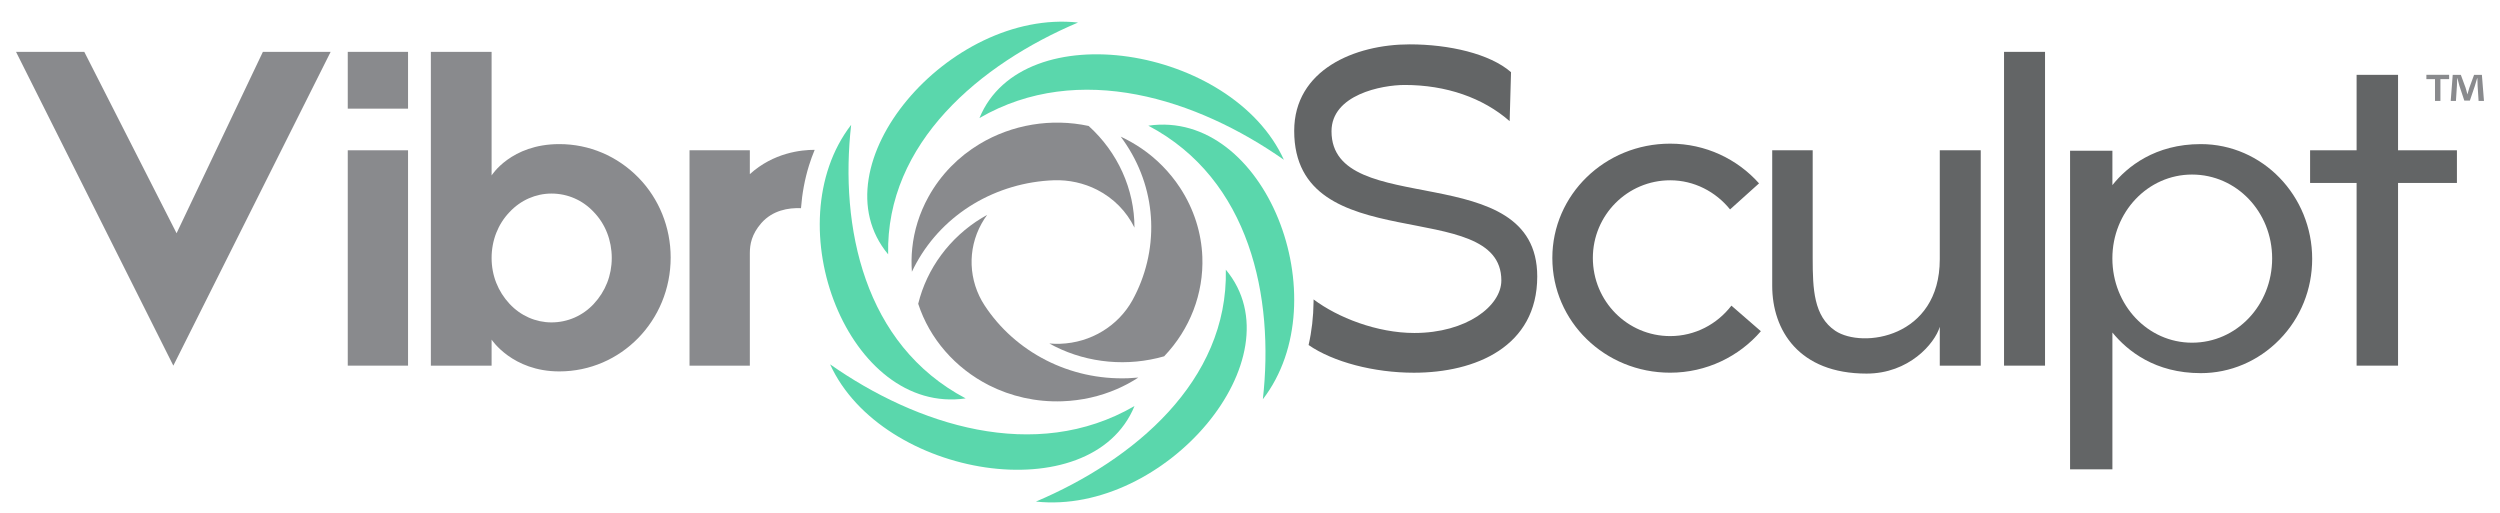
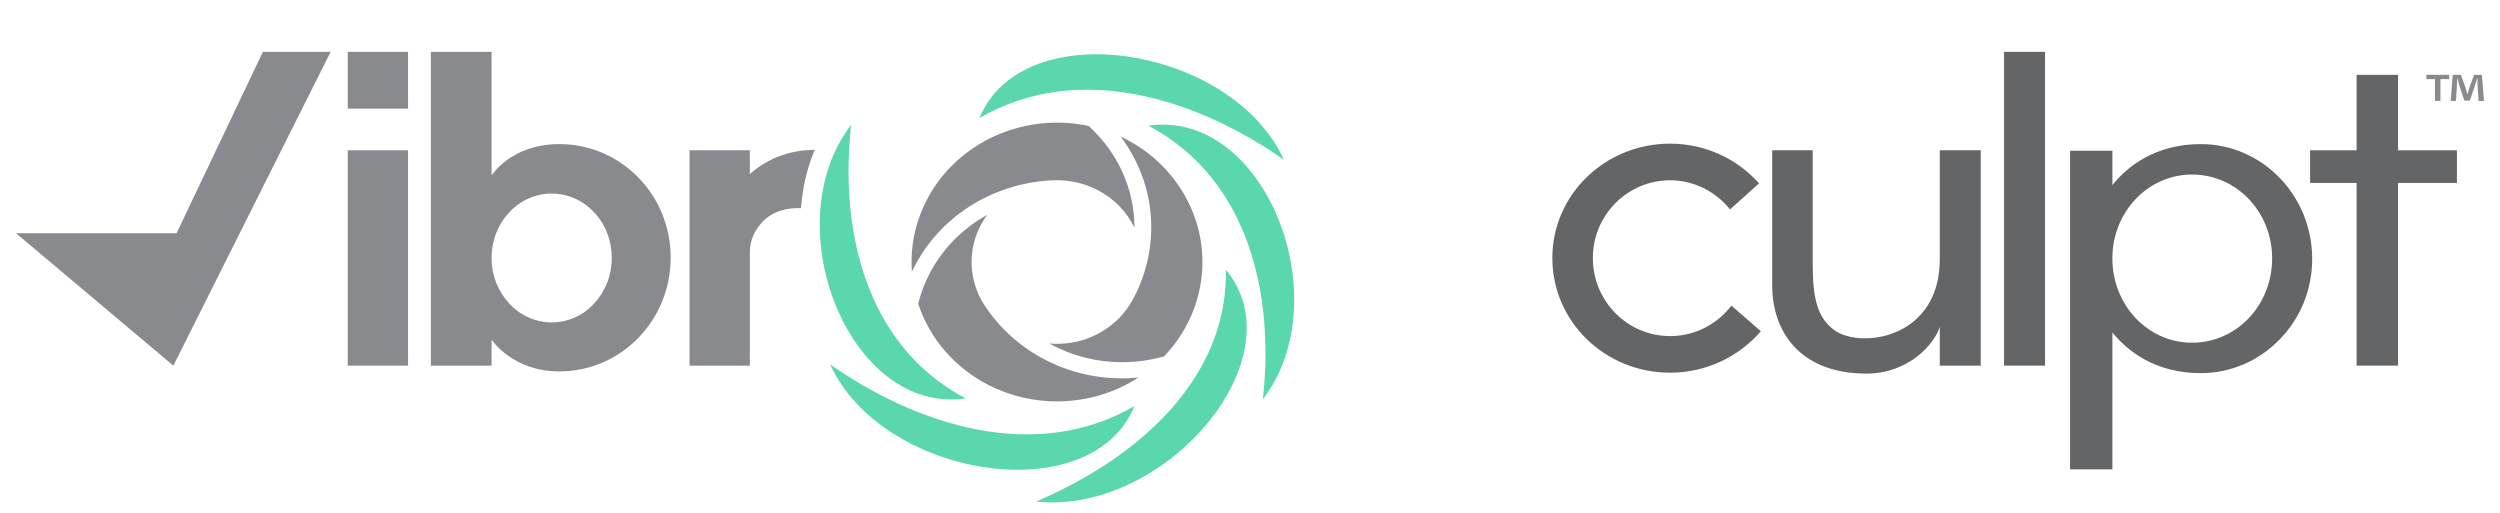
<svg xmlns="http://www.w3.org/2000/svg" fill="none" viewBox="0 0 78 16" height="16" width="78">
  <path fill="#898A8D" d="M33.145 12.52C33.753 12.498 34.328 12.364 34.847 12.139C35.082 12.037 35.306 11.917 35.516 11.78C35.411 11.79 35.305 11.797 35.199 11.801C34.278 11.834 33.405 11.629 32.645 11.243C31.858 10.843 31.192 10.251 30.719 9.528L30.718 9.527C30.471 9.148 30.332 8.712 30.315 8.264C30.299 7.831 30.397 7.389 30.623 6.979C30.676 6.883 30.735 6.791 30.799 6.704C30.742 6.735 30.686 6.768 30.63 6.802C29.63 7.41 28.918 8.378 28.648 9.478C29.003 10.567 29.8 11.484 30.859 12.022C31.541 12.366 32.321 12.549 33.145 12.52Z" clip-rule="evenodd" fill-rule="evenodd" />
  <path fill="#898A8D" d="M28.968 6.141C28.683 6.656 28.518 7.199 28.462 7.744C28.436 7.989 28.434 8.236 28.451 8.479C28.495 8.387 28.541 8.295 28.591 8.205C29.022 7.424 29.645 6.802 30.373 6.364C31.127 5.912 31.995 5.656 32.884 5.624H32.885C33.351 5.609 33.816 5.711 34.229 5.921C34.742 6.183 35.15 6.597 35.395 7.102C35.397 5.905 34.874 4.75 33.966 3.93C32.804 3.68 31.577 3.883 30.561 4.494C29.91 4.886 29.354 5.443 28.968 6.141Z" clip-rule="evenodd" fill-rule="evenodd" />
  <path fill="#898A8D" d="M36.82 5.862C36.495 5.367 36.088 4.957 35.625 4.639C35.415 4.496 35.195 4.37 34.966 4.263C35.028 4.346 35.088 4.431 35.144 4.517C35.634 5.265 35.885 6.092 35.916 6.915C35.948 7.768 35.745 8.618 35.329 9.373C35.109 9.768 34.784 10.103 34.388 10.34C34.007 10.57 33.558 10.71 33.076 10.726C32.962 10.729 32.85 10.727 32.739 10.717C32.797 10.749 32.854 10.779 32.913 10.809C33.962 11.335 35.193 11.442 36.321 11.117C37.127 10.274 37.557 9.16 37.513 8.009C37.483 7.272 37.258 6.533 36.82 5.862Z" clip-rule="evenodd" fill-rule="evenodd" />
  <path fill="#898A8D" d="M17.45 11.588C15.985 11.588 15.338 10.596 15.338 10.596V11.408H13.443V1.618H15.338V5.474C15.338 5.474 15.942 4.496 17.45 4.496C18.384 4.496 19.26 4.868 19.92 5.542C20.566 6.203 20.925 7.098 20.925 8.034C20.925 10.004 19.374 11.588 17.45 11.588ZM17.206 10.059C17.709 10.059 18.182 9.852 18.527 9.48C18.886 9.095 19.087 8.599 19.087 8.049C19.087 7.498 18.886 6.988 18.527 6.617C18.182 6.245 17.709 6.039 17.206 6.039C16.717 6.039 16.244 6.245 15.898 6.617C15.54 6.989 15.338 7.498 15.338 8.049C15.338 8.599 15.54 9.095 15.898 9.48C16.244 9.852 16.717 10.059 17.206 10.059Z" />
  <path fill="#636566" d="M54.939 10.334C54.264 11.119 53.244 11.628 52.109 11.628C50.07 11.628 48.433 10.032 48.433 8.048C48.433 6.08 50.07 4.482 52.109 4.482C53.216 4.482 54.207 4.964 54.882 5.721L53.978 6.534C53.533 5.983 52.858 5.625 52.11 5.625C50.775 5.625 49.697 6.712 49.697 8.048C49.697 9.397 50.775 10.486 52.11 10.486C52.886 10.486 53.575 10.114 54.02 9.536L54.939 10.334Z" />
  <path fill="#636566" d="M57.261 10.321C58.108 10.885 60.521 10.541 60.521 8.09V4.689H61.799V11.408H60.521V10.197C60.363 10.72 59.559 11.656 58.237 11.656C56.126 11.656 55.293 10.306 55.293 8.916V4.689H56.556V8.062C56.557 9.013 56.586 9.866 57.261 10.321Z" />
  <path fill="#636566" d="M63.805 1.618H62.526V11.408H63.805V1.618Z" />
  <path fill="#636566" d="M71.12 10.596C70.459 11.27 69.584 11.642 68.664 11.642C67.242 11.642 66.381 10.954 65.907 10.375V14.643H64.586V4.702H65.907V5.776C66.367 5.197 67.243 4.496 68.664 4.496C70.589 4.496 72.14 6.106 72.14 8.076C72.14 9.026 71.781 9.921 71.12 10.596ZM68.391 5.446C67.013 5.446 65.906 6.616 65.906 8.062C65.906 9.521 67.012 10.692 68.391 10.692C69.784 10.692 70.891 9.522 70.891 8.062C70.891 6.616 69.785 5.446 68.391 5.446Z" />
  <path fill="#636566" d="M76.656 4.689V5.708H74.819V11.408H73.526V5.708H72.075V4.689H73.526V2.335H74.819V4.689H76.656Z" />
-   <path fill="#898A8D" d="M8.202 1.618L5.509 7.277L2.63 1.618H0.5L5.408 11.408L10.316 1.618H8.202Z" />
+   <path fill="#898A8D" d="M8.202 1.618L5.509 7.277H0.5L5.408 11.408L10.316 1.618H8.202Z" />
  <path fill="#898A8D" d="M12.731 4.689H10.85V11.408H12.731V4.689Z" />
  <path fill="#898A8D" d="M12.731 1.618H10.85V3.39H12.731V1.618Z" />
  <path fill="#5AD7AC" d="M30.129 12.43C26.947 10.751 26.197 7.073 26.556 3.895C24.154 7.012 26.485 12.958 30.129 12.43Z" clip-rule="evenodd" fill-rule="evenodd" />
  <path fill="#5AD7AC" d="M35.396 12.669C32.287 14.471 28.59 13.254 25.899 11.367C27.516 14.92 34.051 15.957 35.396 12.669Z" clip-rule="evenodd" fill-rule="evenodd" />
  <path fill="#5AD7AC" d="M38.246 8.414C38.32 11.896 35.372 14.356 32.321 15.649C36.339 16.082 40.544 11.175 38.246 8.414Z" clip-rule="evenodd" fill-rule="evenodd" />
  <path fill="#5AD7AC" d="M35.828 3.921C39.01 5.601 39.76 9.279 39.401 12.457C41.801 9.339 39.471 3.394 35.828 3.921Z" clip-rule="evenodd" fill-rule="evenodd" />
  <path fill="#5AD7AC" d="M30.559 3.683C33.668 1.881 37.365 3.097 40.057 4.985C38.441 1.432 31.905 0.394 30.559 3.683Z" clip-rule="evenodd" fill-rule="evenodd" />
-   <path fill="#5AD7AC" d="M27.71 7.936C27.637 4.455 30.584 1.994 33.635 0.703C29.617 0.269 25.412 5.176 27.71 7.936Z" clip-rule="evenodd" fill-rule="evenodd" />
  <path fill="#898A8D" d="M24.991 6.495C25.026 6.032 25.11 5.585 25.241 5.162C25.293 4.995 25.352 4.833 25.418 4.675C25.003 4.674 24.138 4.761 23.395 5.433V4.689H21.513V11.408H23.395V7.897C23.395 7.622 23.452 7.306 23.753 6.961C24.106 6.561 24.596 6.479 24.991 6.495Z" />
-   <path fill="#636566" d="M41.543 4.096C41.543 2.954 43.109 2.651 43.827 2.651C45.119 2.651 46.268 3.05 47.101 3.78L47.144 2.252C46.483 1.674 45.205 1.384 43.984 1.384C42.261 1.384 40.379 2.182 40.379 4.083C40.379 8.117 46.842 6.079 46.842 8.75C46.842 9.549 45.751 10.389 44.128 10.389C42.962 10.389 41.735 9.907 40.984 9.342C40.984 9.368 40.984 9.395 40.983 9.422C40.978 9.886 40.926 10.336 40.828 10.765C41.596 11.295 42.867 11.629 44.113 11.629C46.037 11.629 47.962 10.816 47.962 8.626C47.963 4.881 41.543 6.878 41.543 4.096Z" />
  <path fill="#898A8D" d="M76.413 2.334V2.469H76.141V3.149H75.972V2.469H75.703V2.334H76.413ZM77.332 3.15L77.301 2.671C77.299 2.607 77.299 2.53 77.295 2.442H77.286C77.264 2.514 77.236 2.61 77.214 2.685L77.06 3.138H76.886L76.732 2.673C76.717 2.613 76.692 2.514 76.672 2.442H76.664C76.664 2.518 76.66 2.595 76.656 2.671L76.625 3.15H76.462L76.525 2.335H76.778L76.925 2.734C76.947 2.797 76.96 2.857 76.981 2.941H76.984C77.006 2.869 77.025 2.797 77.043 2.74L77.191 2.335H77.435L77.5 3.15H77.332Z" />
</svg>